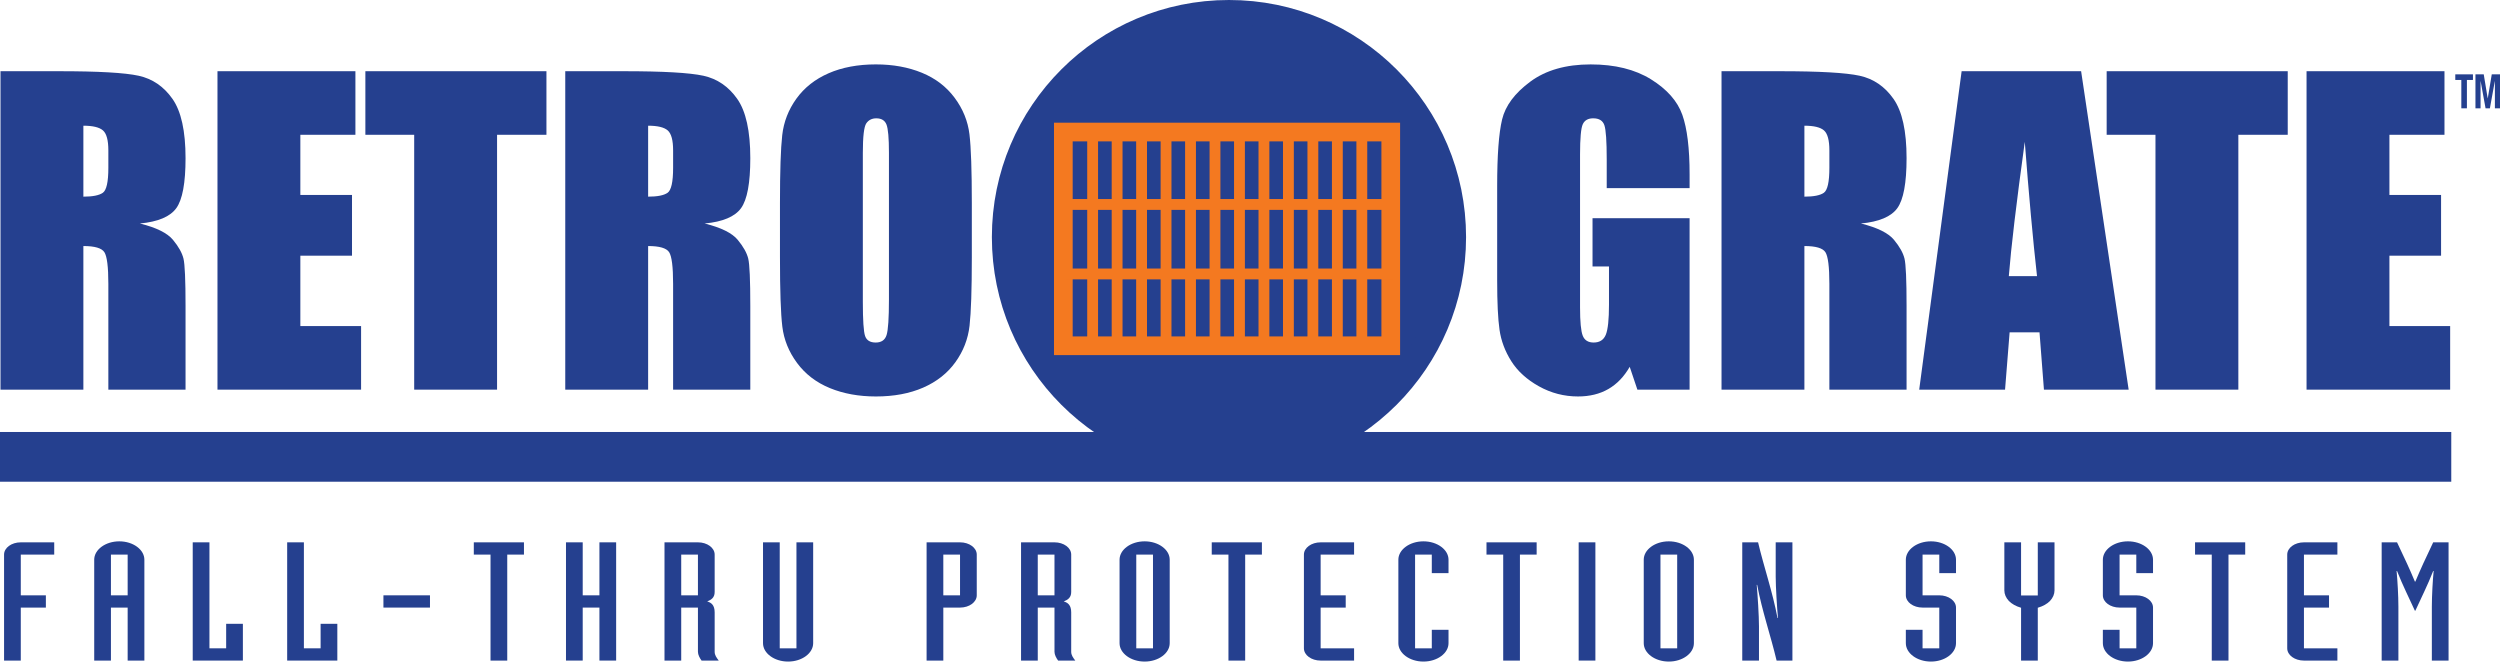
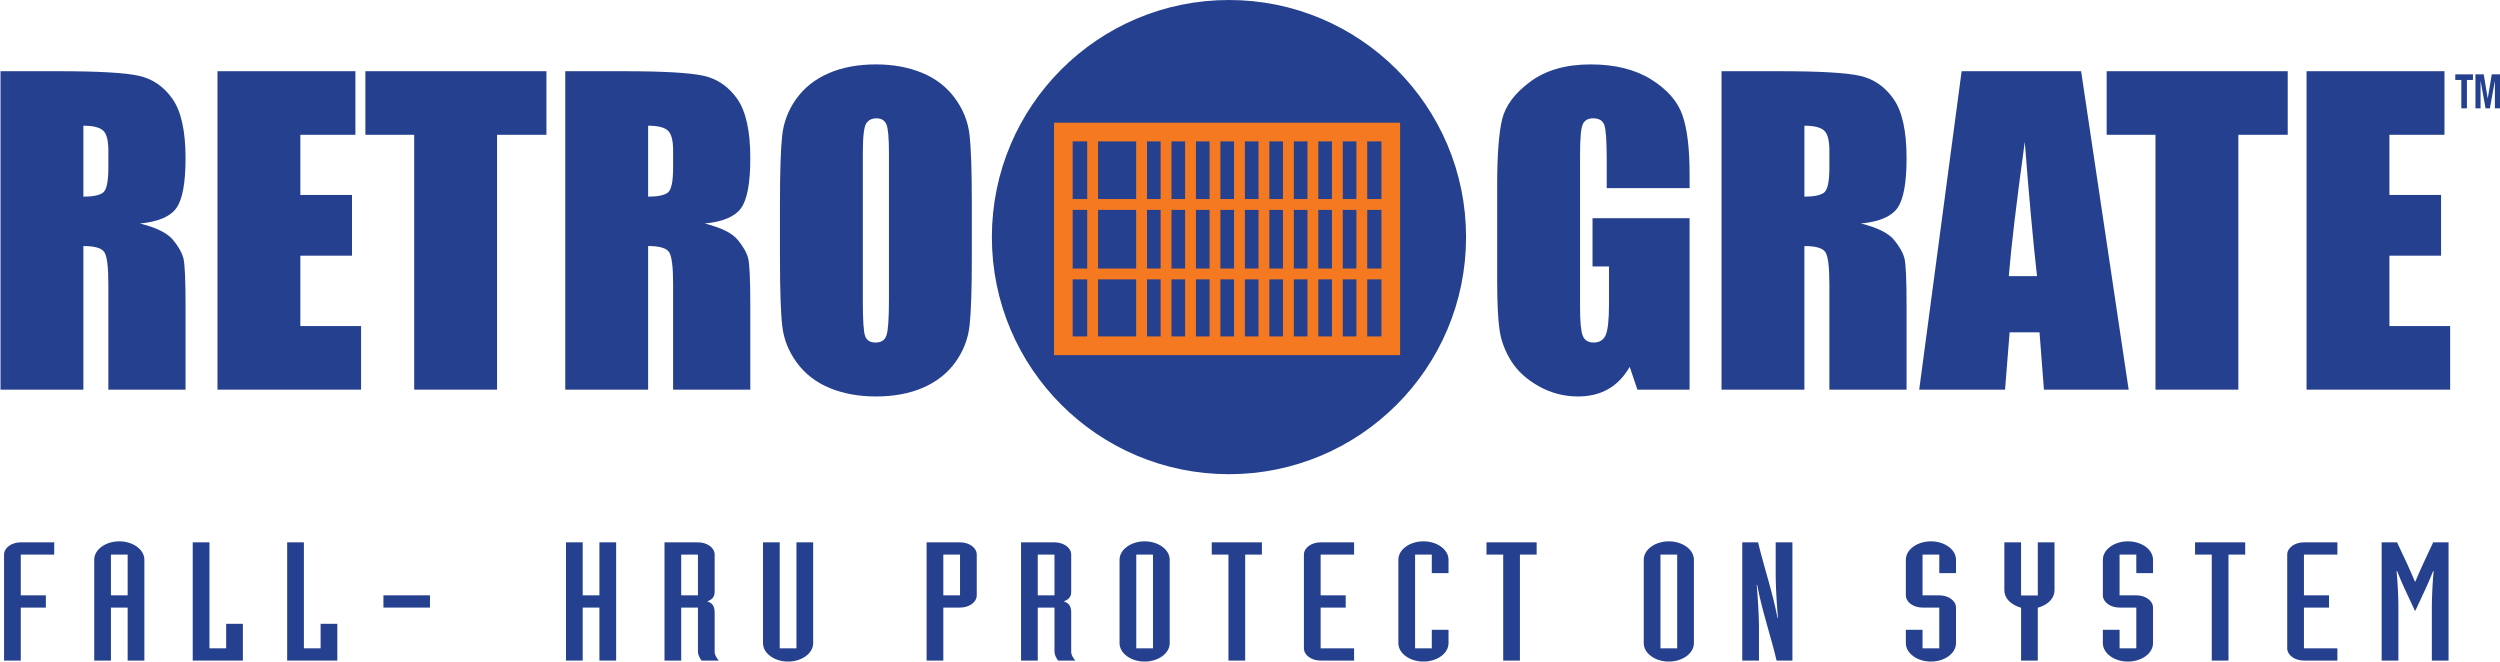
<svg xmlns="http://www.w3.org/2000/svg" version="1.1" id="Layer_1" x="0px" y="0px" viewBox="0 0 550.543 145.689" enable-background="new 0 0 550.543 145.689" xml:space="preserve">
  <g>
    <path fill="#25408F" d="M0.111,15.682h12.918c8.613,0,14.443,0.332,17.492,0.996c3.049,0.664,5.535,2.361,7.457,5.092   c1.922,2.73,2.883,7.084,2.883,13.064c0,5.461-0.68,9.129-2.037,11.006c-1.359,1.879-4.031,3.004-8.016,3.379   c3.609,0.894,6.037,2.094,7.279,3.594c1.242,1.502,2.014,2.881,2.318,4.137c0.303,1.256,0.455,4.713,0.455,10.369v18.488h-17V62.5   c0-3.754-0.295-6.08-0.881-6.975c-0.588-0.895-2.127-1.344-4.619-1.344v31.625H0.111V15.682z M18.361,27.682v15.625   c2.033,0,3.459-0.281,4.275-0.846c0.816-0.564,1.225-2.395,1.225-5.49v-3.863c0-2.227-0.394-3.687-1.182-4.383   C21.891,28.03,20.451,27.682,18.361,27.682z" />
    <path fill="#25408F" d="M47.893,15.682h30.375v14H66.143v13.25h11.375v13.375H66.143v15.5h13.375v14H47.893V15.682z" />
    <path fill="#25408F" d="M120.337,15.682v14h-10.875v56.125h-18.25V29.682h-10.75v-14H120.337z" />
    <path fill="#25408F" d="M124.48,15.682h12.918c8.613,0,14.443,0.332,17.492,0.996c3.049,0.664,5.535,2.361,7.457,5.092   c1.922,2.73,2.883,7.084,2.883,13.064c0,5.461-0.68,9.129-2.037,11.006c-1.359,1.879-4.031,3.004-8.016,3.379   c3.609,0.894,6.037,2.094,7.279,3.594c1.242,1.502,2.014,2.881,2.318,4.137c0.303,1.256,0.455,4.713,0.455,10.369v18.488h-17V62.5   c0-3.754-0.295-6.08-0.881-6.975c-0.588-0.895-2.127-1.344-4.619-1.344v31.625h-18.25V15.682z M142.73,27.682v15.625   c2.033,0,3.459-0.281,4.275-0.846c0.816-0.564,1.225-2.395,1.225-5.49v-3.863c0-2.227-0.395-3.687-1.182-4.383   C146.26,28.03,144.82,27.682,142.73,27.682z" />
    <path fill="#25408F" d="M214.012,56.749c0,7.051-0.168,12.043-0.5,14.977c-0.332,2.933-1.373,5.613-3.123,8.041   c-1.75,2.428-4.113,4.291-7.092,5.592c-2.979,1.299-6.449,1.949-10.41,1.949c-3.76,0-7.137-0.615-10.129-1.842   c-2.994-1.227-5.402-3.068-7.223-5.525c-1.822-2.457-2.906-5.129-3.254-8.02c-0.348-2.891-0.519-7.947-0.519-15.172V44.741   c0-7.051,0.166-12.041,0.498-14.975c0.332-2.934,1.373-5.613,3.123-8.041c1.75-2.428,4.113-4.291,7.092-5.592   c2.979-1.301,6.449-1.951,10.412-1.951c3.758,0,7.135,0.615,10.129,1.842c2.992,1.228,5.4,3.07,7.223,5.527   c1.82,2.457,2.904,5.129,3.252,8.02c0.348,2.891,0.522,7.947,0.522,15.17V56.749z M195.762,33.686c0-3.266-0.182-5.354-0.545-6.264   c-0.363-0.91-1.111-1.365-2.242-1.365c-0.959,0-1.693,0.369-2.201,1.105c-0.508,0.738-0.762,2.912-0.762,6.523v32.773   c0,4.074,0.166,6.59,0.5,7.543s1.111,1.43,2.332,1.43c1.248,0,2.047-0.549,2.395-1.647c0.348-1.098,0.523-3.715,0.523-7.848V33.686   z" />
    <path fill="#25408F" d="M372.078,41.432h-18.25v-6.35c0-4-0.174-6.506-0.52-7.514c-0.346-1.008-1.166-1.512-2.461-1.512   c-1.125,0-1.889,0.434-2.291,1.301c-0.402,0.867-0.603,3.094-0.603,6.676v33.682c0,3.152,0.199,5.227,0.598,6.223   c0.398,0.996,1.197,1.494,2.396,1.494c1.312,0,2.203-0.568,2.674-1.705c0.471-1.137,0.707-3.354,0.707-6.648v-8.397h-3.625V48.057   h21.375v37.75h-11.496l-1.691-5.027c-1.242,2.168-2.809,3.797-4.699,4.889c-1.891,1.092-4.121,1.639-6.689,1.639   c-3.062,0-5.928-0.744-8.598-2.232c-2.67-1.488-4.697-3.33-6.084-5.525c-1.387-2.195-2.252-4.5-2.598-6.914   c-0.348-2.414-0.52-6.033-0.52-10.859v-20.85c0-6.703,0.359-11.572,1.082-14.607c0.723-3.033,2.795-5.815,6.219-8.344   c3.422-2.527,7.85-3.793,13.279-3.793c5.344,0,9.777,1.096,13.301,3.287c3.523,2.191,5.82,4.795,6.891,7.809   c1.068,3.014,1.604,7.389,1.604,13.127V41.432z" />
    <path fill="#25408F" d="M379.11,15.682h12.918c8.613,0,14.443,0.332,17.492,0.996c3.049,0.664,5.535,2.361,7.457,5.092   c1.922,2.73,2.883,7.084,2.883,13.064c0,5.461-0.68,9.129-2.037,11.006c-1.359,1.879-4.031,3.004-8.016,3.379   c3.609,0.894,6.037,2.094,7.279,3.594c1.242,1.502,2.014,2.881,2.318,4.137c0.303,1.256,0.455,4.713,0.455,10.369v18.488h-17V62.5   c0-3.754-0.295-6.08-0.881-6.975c-0.588-0.895-2.127-1.344-4.619-1.344v31.625h-18.25V15.682z M397.36,27.682v15.625   c2.033,0,3.459-0.281,4.275-0.846c0.816-0.564,1.225-2.395,1.225-5.49v-3.863c0-2.227-0.395-3.687-1.182-4.383   C400.89,28.03,399.45,27.682,397.36,27.682z" />
    <path fill="#25408F" d="M458.298,15.682l10.469,70.125H450.11l-0.975-12.625h-6.582l-1.006,12.625h-18.906l9.344-70.125H458.298z    M448.585,60.807c-0.895-7.973-1.793-17.828-2.693-29.57c-1.852,13.469-3.024,23.326-3.514,29.57H448.585z" />
    <path fill="#25408F" d="M503.798,15.682v14h-10.875v56.125h-18.25V29.682h-10.75v-14H503.798z" />
    <path fill="#25408F" d="M507.941,15.682h30.375v14h-12.125v13.25h11.375v13.375h-11.375v15.5h13.375v14h-31.625V15.682z" />
  </g>
  <circle fill="#25408F" stroke="#25408F" stroke-width="5.439" cx="270.64" cy="52.213" r="49.494" />
  <g>
    <rect x="234.164" y="29.077" fill="none" stroke="#F47920" stroke-width="4.114" width="72.104" height="47.066" />
    <g>
      <line fill="none" stroke="#F47920" stroke-width="2.388" x1="234.711" y1="60.331" x2="306.767" y2="60.331" />
      <line fill="none" stroke="#F47920" stroke-width="2.388" x1="235.211" y1="45.026" x2="307.263" y2="45.026" />
    </g>
    <line fill="none" stroke="#F47920" stroke-width="2.388" x1="240.617" y1="75.756" x2="240.617" y2="29.461" />
    <line fill="none" stroke="#F47920" stroke-width="2.388" x1="251.395" y1="75.756" x2="251.395" y2="29.461" />
-     <line fill="none" stroke="#F47920" stroke-width="2.388" x1="246.008" y1="75.756" x2="246.008" y2="29.461" />
    <line fill="none" stroke="#F47920" stroke-width="2.388" x1="256.784" y1="75.756" x2="256.784" y2="29.461" />
    <line fill="none" stroke="#F47920" stroke-width="2.388" x1="267.562" y1="75.756" x2="267.562" y2="29.461" />
    <line fill="none" stroke="#F47920" stroke-width="2.388" x1="262.174" y1="75.756" x2="262.174" y2="29.461" />
    <line fill="none" stroke="#F47920" stroke-width="2.388" x1="272.952" y1="75.756" x2="272.952" y2="29.461" />
    <line fill="none" stroke="#F47920" stroke-width="2.388" x1="283.73" y1="75.756" x2="283.73" y2="29.461" />
    <line fill="none" stroke="#F47920" stroke-width="2.388" x1="278.341" y1="75.756" x2="278.341" y2="29.461" />
    <line fill="none" stroke="#F47920" stroke-width="2.388" x1="289.118" y1="75.756" x2="289.118" y2="29.461" />
    <line fill="none" stroke="#F47920" stroke-width="2.388" x1="299.897" y1="75.756" x2="299.897" y2="29.461" />
    <line fill="none" stroke="#F47920" stroke-width="2.388" x1="294.509" y1="75.756" x2="294.509" y2="29.461" />
  </g>
-   <rect y="95.13" fill="#25408F" width="539.812" height="10.953" />
  <g>
    <path fill="#25408F" d="M544.584,17.609h-1.329v6.244h-1.228v-6.244h-1.33v-1.236h3.887V17.609z" />
    <path fill="#25408F" d="M546.963,16.373l0.869,5.28h0.018l0.878-5.28h1.815v7.48h-1.125v-5.972h-0.017l-1.083,5.972h-0.955   l-1.082-5.972h-0.018v5.972h-1.125v-7.48H546.963z" />
  </g>
  <g>
    <path fill="#25408F" d="M0.895,122.129c0-1.495,1.642-2.698,3.682-2.698h7.364v2.698H4.577v8.972h5.524v2.699H4.577v11.67H0.895   V122.129z" />
    <path fill="#25408F" d="M20.747,123.26c0-2.225,2.488-4.048,5.524-4.048c3.035,0,5.523,1.823,5.523,4.048v22.21h-3.682V133.8H24.43   v11.67h-3.682V123.26z M24.43,131.101h3.682v-8.972H24.43V131.101z" />
    <path fill="#25408F" d="M42.441,119.431h3.682v23.34h3.682v-5.397h3.682v8.097H42.441V119.431z" />
    <path fill="#25408F" d="M63.24,119.431h3.682v23.34h3.682v-5.397h3.682v8.097H63.24V119.431z" />
    <path fill="#25408F" d="M84.438,131.101h10.25v2.699h-10.25V131.101z" />
-     <path fill="#25408F" d="M108.022,122.129h-3.682v-2.698h11.046v2.698h-3.682v23.341h-3.682V122.129z" />
    <path fill="#25408F" d="M124.64,119.431h3.682v11.67h3.682v-11.67h3.682v26.039h-3.682V133.8h-3.682v11.67h-3.682V119.431z" />
    <path fill="#25408F" d="M146.334,119.431h7.364c2.04,0,3.682,1.203,3.682,2.698v8.242c0,1.24-0.746,1.714-1.642,2.079   c0.896,0.255,1.642,0.803,1.642,2.407v8.68c0,0.729,0.398,1.276,0.895,1.933h-3.781c-0.398-0.547-0.796-1.276-0.796-1.933V133.8   h-3.682v11.67h-3.682V119.431z M150.016,131.101h3.682v-8.972h-3.682V131.101z" />
    <path fill="#25408F" d="M179.074,141.641c0,2.225-2.488,4.048-5.523,4.048c-3.035,0-5.523-1.823-5.523-4.048v-22.21h3.682v23.34   h3.682v-23.34h3.682V141.641z" />
    <path fill="#25408F" d="M204.052,119.431h7.364c2.04,0,3.682,1.203,3.682,2.698v8.972c0,1.495-1.642,2.699-3.682,2.699h-3.682   v11.67h-3.682V119.431z M207.734,131.101h3.682v-8.972h-3.682V131.101z" />
    <path fill="#25408F" d="M224.851,119.431h7.364c2.04,0,3.682,1.203,3.682,2.698v8.242c0,1.24-0.746,1.714-1.642,2.079   c0.896,0.255,1.642,0.803,1.642,2.407v8.68c0,0.729,0.398,1.276,0.896,1.933h-3.781c-0.398-0.547-0.796-1.276-0.796-1.933V133.8   h-3.682v11.67h-3.682V119.431z M228.533,131.101h3.682v-8.972h-3.682V131.101z" />
    <path fill="#25408F" d="M246.545,123.26c0-2.225,2.488-4.048,5.523-4.048c3.035,0,5.522,1.823,5.522,4.048v18.381   c0,2.225-2.487,4.048-5.522,4.048c-3.035,0-5.523-1.823-5.523-4.048V123.26z M253.908,122.129h-3.682v20.642h3.682V122.129z" />
    <path fill="#25408F" d="M270.527,122.129h-3.682v-2.698h11.046v2.698h-3.683v23.341h-3.682V122.129z" />
    <path fill="#25408F" d="M298.192,122.129h-7.364v8.972h5.522v2.699h-5.522v8.971h7.364v2.699h-7.364   c-2.04,0-3.683-1.203-3.683-2.699v-20.642c0-1.495,1.643-2.698,3.683-2.698h7.364V122.129z" />
    <path fill="#25408F" d="M307.944,123.26c0-2.225,2.488-4.048,5.523-4.048c3.035,0,5.523,1.823,5.523,4.048v2.954h-3.683v-4.085   h-3.682v20.642h3.682v-4.084h3.683v2.954c0,2.225-2.488,4.048-5.523,4.048c-3.035,0-5.523-1.823-5.523-4.048V123.26z" />
    <path fill="#25408F" d="M331.032,122.129h-3.682v-2.698h11.046v2.698h-3.683v23.341h-3.682V122.129z" />
-     <path fill="#25408F" d="M347.65,119.431h3.683v26.039h-3.683V119.431z" />
    <path fill="#25408F" d="M361.98,123.26c0-2.225,2.488-4.048,5.523-4.048c3.035,0,5.523,1.823,5.523,4.048v18.381   c0,2.225-2.488,4.048-5.523,4.048c-3.035,0-5.523-1.823-5.523-4.048V123.26z M369.345,122.129h-3.682v20.642h3.682V122.129z" />
    <path fill="#25408F" d="M383.675,119.431h3.483c1.294,5.471,3.185,10.868,4.279,16.666h0.1c-0.199-2.188-0.498-6.819-0.498-9.117   v-7.549h3.683v26.039h-3.483c-1.294-5.471-3.185-10.868-4.279-16.667h-0.1c0.199,2.188,0.498,6.82,0.498,9.118v7.549h-3.683   V119.431z" />
    <path fill="#25408F" d="M419.698,138.687h3.683v4.084h3.682V133.8h-3.682c-2.04,0-3.683-1.204-3.683-2.699v-7.841   c0-2.225,2.488-4.048,5.524-4.048c3.035,0,5.523,1.823,5.523,4.048v2.954h-3.683v-4.085h-3.682v8.972h3.682   c2.04,0,3.683,1.204,3.683,2.699v7.841c0,2.225-2.488,4.048-5.523,4.048c-3.035,0-5.524-1.823-5.524-4.048V138.687z" />
    <path fill="#25408F" d="M445.075,133.836c-1.145-0.328-2.04-0.839-2.688-1.495c-0.647-0.693-0.995-1.495-0.995-2.334v-10.576h3.683   v11.707h3.682v-11.707h3.683v10.576c0,0.839-0.349,1.641-0.995,2.334c-0.647,0.656-1.543,1.167-2.688,1.495v11.634h-3.682V133.836z   " />
    <path fill="#25408F" d="M463.086,138.687h3.683v4.084h3.682V133.8h-3.682c-2.04,0-3.683-1.204-3.683-2.699v-7.841   c0-2.225,2.488-4.048,5.523-4.048c3.035,0,5.523,1.823,5.523,4.048v2.954h-3.683v-4.085h-3.682v8.972h3.682   c2.04,0,3.683,1.204,3.683,2.699v7.841c0,2.225-2.488,4.048-5.523,4.048c-3.035,0-5.523-1.823-5.523-4.048V138.687z" />
    <path fill="#25408F" d="M487.069,122.129h-3.682v-2.698h11.046v2.698h-3.683v23.341h-3.682V122.129z" />
    <path fill="#25408F" d="M514.734,122.129h-7.364v8.972h5.522v2.699h-5.522v8.971h7.364v2.699h-7.364   c-2.04,0-3.683-1.203-3.683-2.699v-20.642c0-1.495,1.643-2.698,3.683-2.698h7.364V122.129z" />
    <path fill="#25408F" d="M524.486,119.431h3.384l2.19,4.668c0.597,1.312,1.194,2.662,1.741,3.976h0.1   c0.548-1.313,1.144-2.663,1.741-3.976l2.189-4.668h3.384v26.039h-3.682v-11.889c0-2.371,0.198-5.799,0.397-7.842h-0.1   c-1.243,3.173-2.637,5.908-3.931,8.753h-0.1c-1.294-2.845-2.687-5.58-3.931-8.753h-0.1c0.199,2.043,0.398,5.471,0.398,7.842v11.889   h-3.683V119.431z" />
  </g>
</svg>